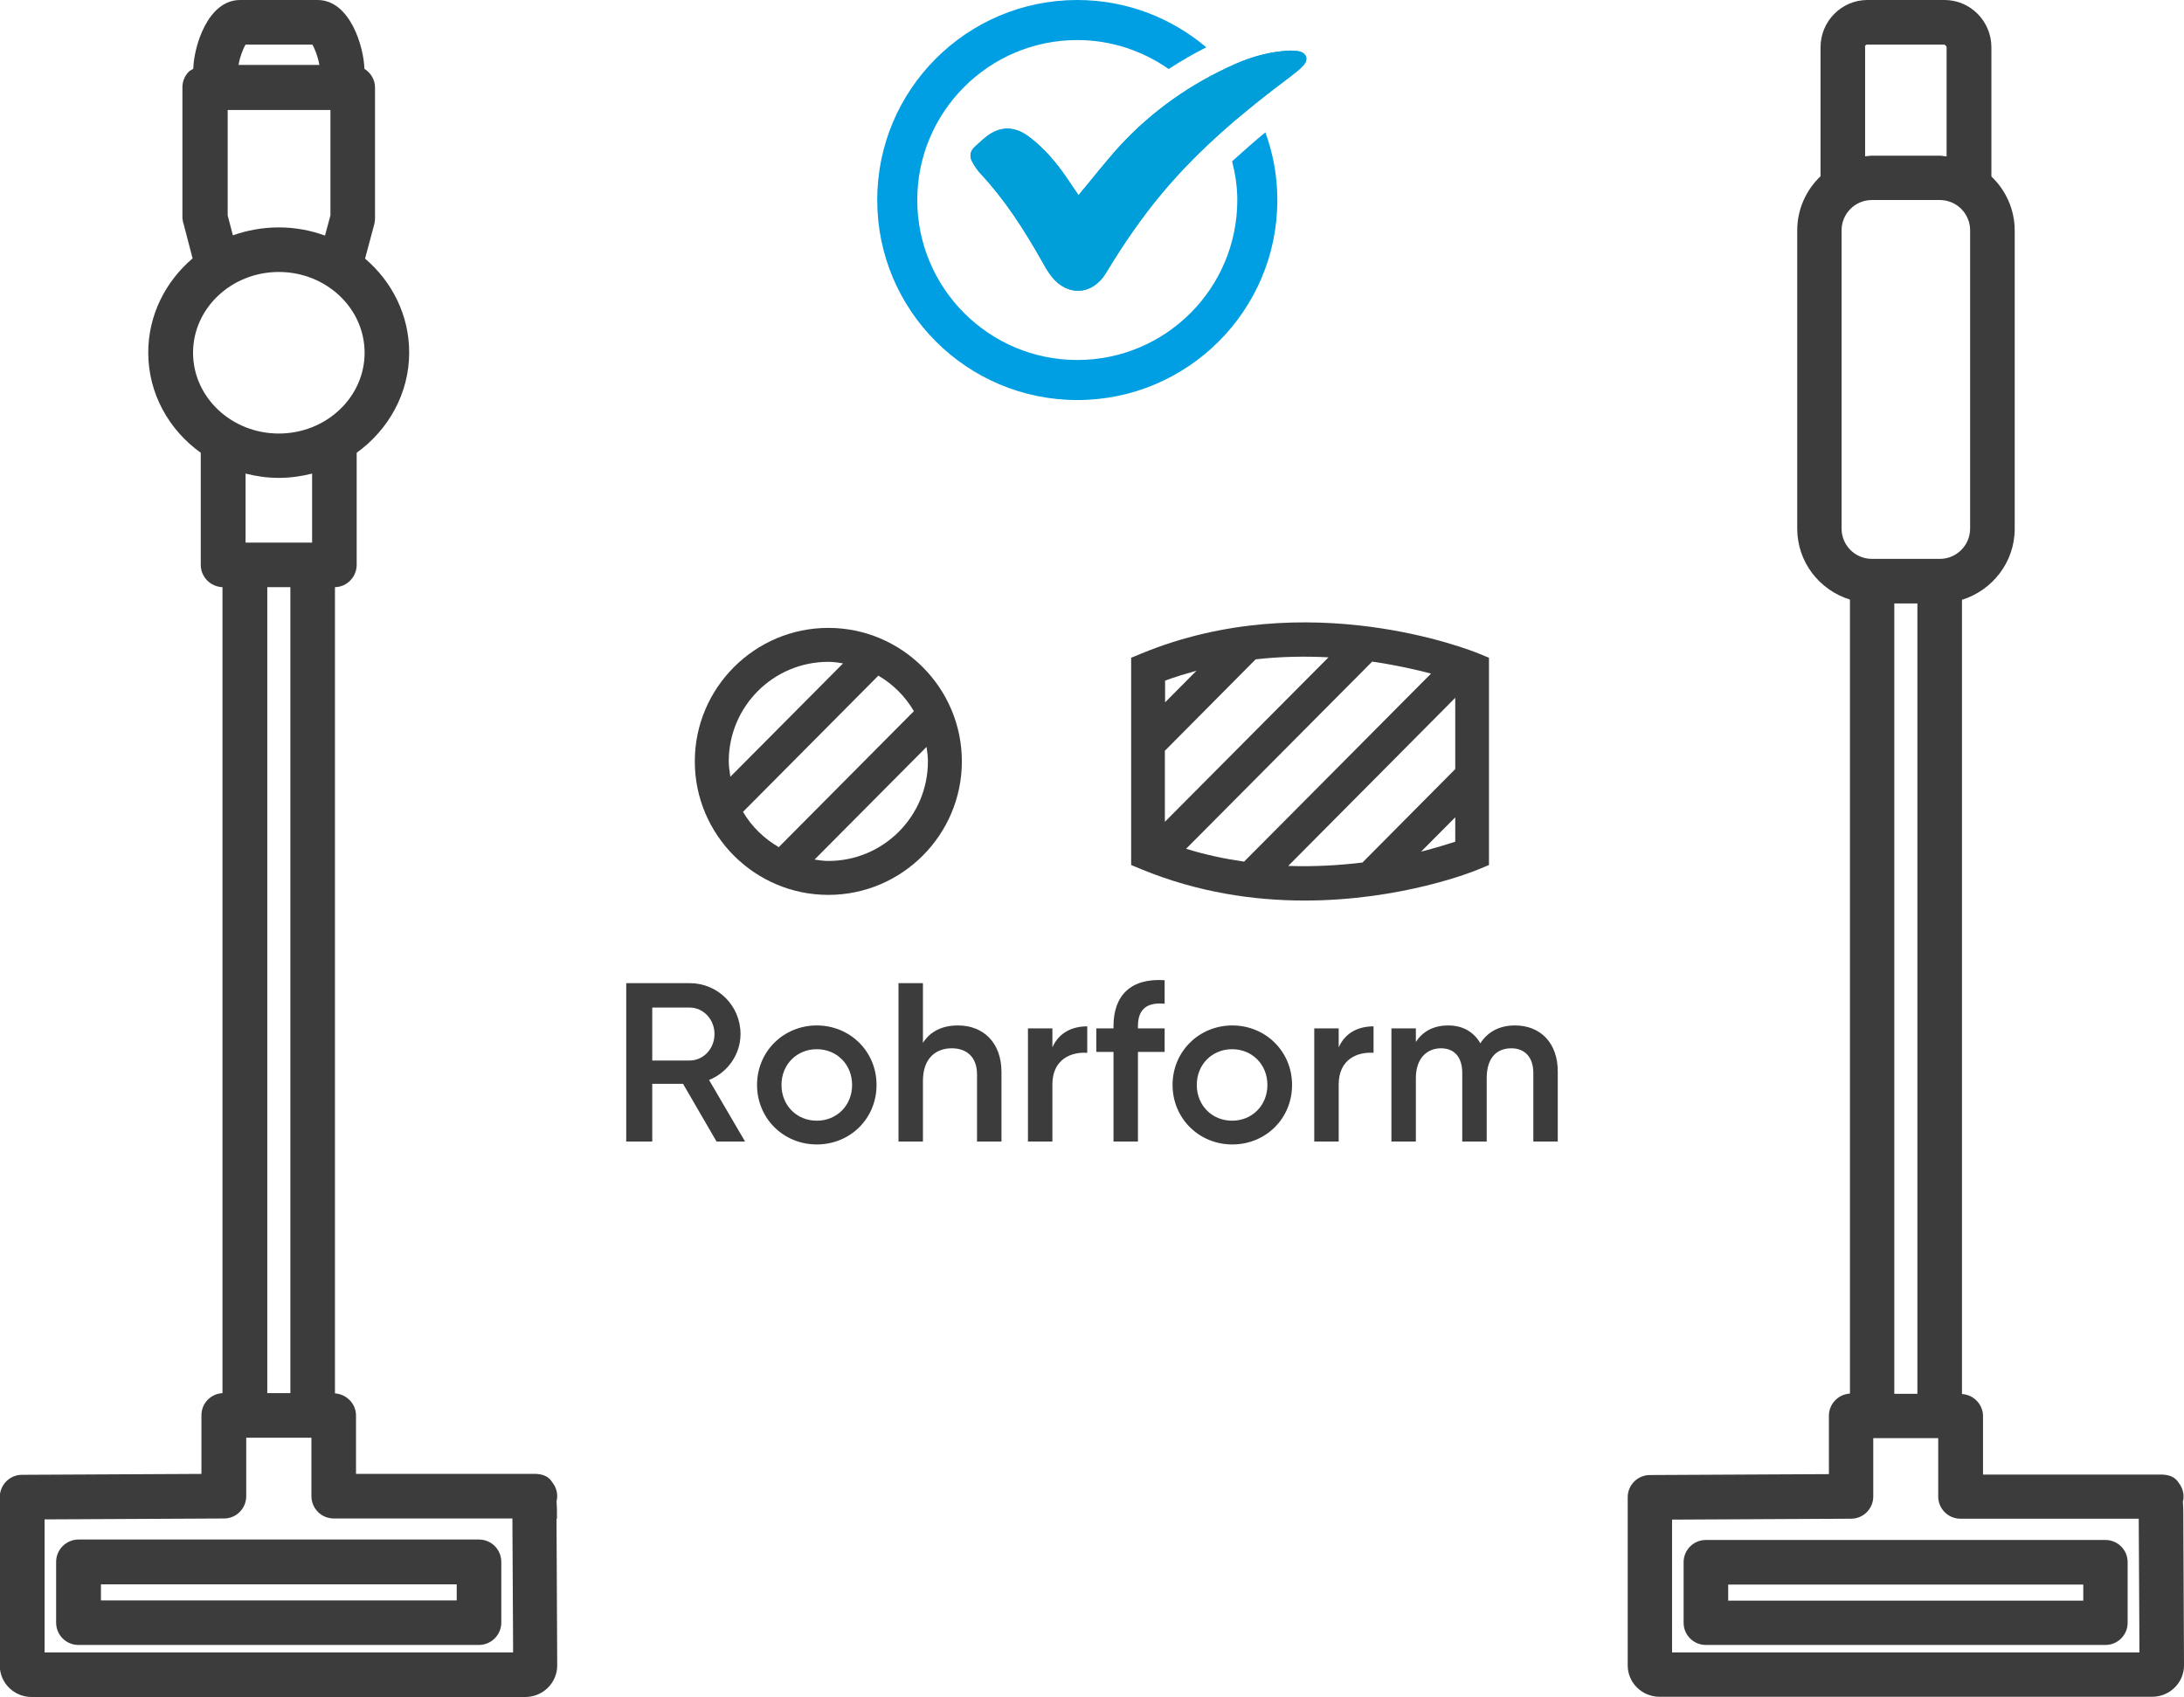
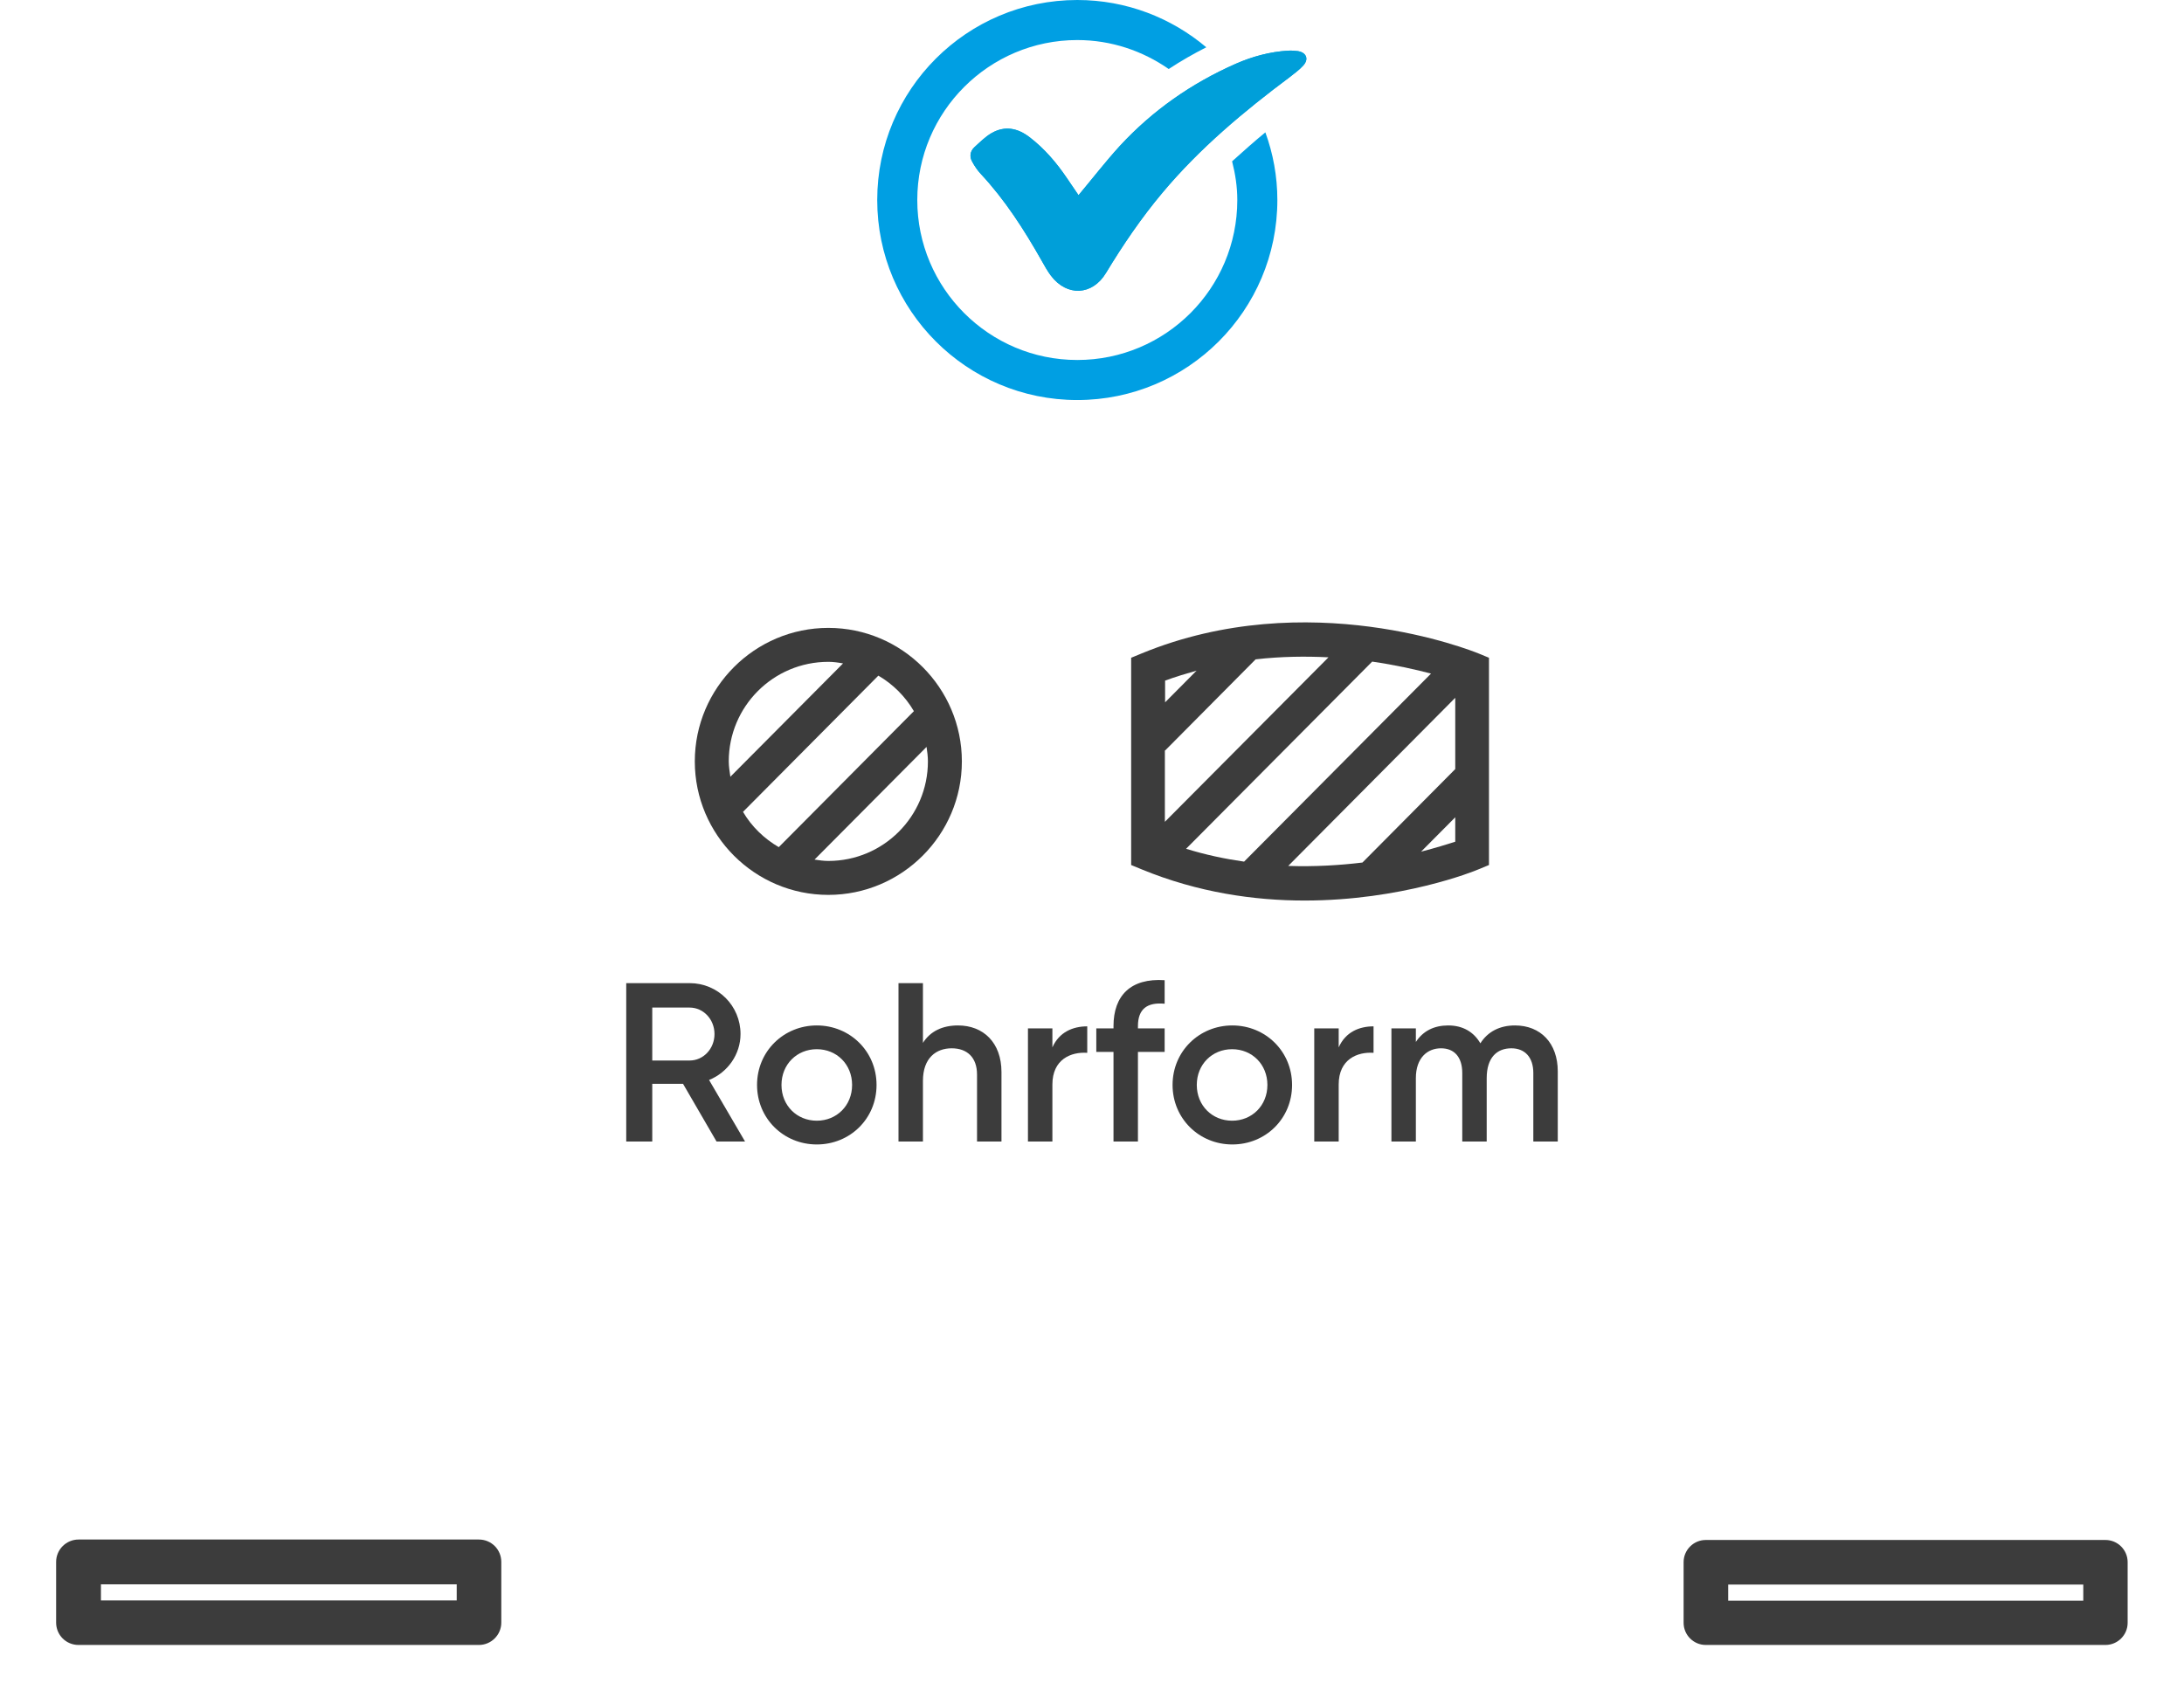
<svg xmlns="http://www.w3.org/2000/svg" id="Ebene_1" viewBox="0 0 96.5 75">
  <defs>
    <style>.cls-1{fill:#3c3c3c;}.cls-1,.cls-2,.cls-3{stroke-width:0px;}.cls-2{fill:#009fe3;}.cls-3{fill:#009fd9;}</style>
  </defs>
-   <path class="cls-1" d="M24.61,67.12c0-.28,0-.54-.02-.77.02-.07.03-.15.03-.22,0-.23-.08-.45-.22-.62-.13-.22-.35-.35-.7-.37-.02,0-.04,0-.07,0h-7.9v-2.58c0-.52-.41-.94-.93-.98V25.95c.53-.01.96-.45.96-.99v-4.95c1.4-1.01,2.32-2.62,2.32-4.43,0-1.65-.76-3.14-1.95-4.15l.41-1.53c.02-.08.03-.17.03-.25V3.86c0-.35-.2-.65-.47-.82-.02-.94-.62-3.04-2.07-3.04h-3.42c-1.45,0-2.05,2.1-2.07,3.04-.06.04-.13.07-.19.12-.19.19-.29.44-.29.7v5.78c.01.08.02.17.05.25l.4,1.53c-1.2,1.02-1.96,2.51-1.96,4.16,0,1.81.91,3.42,2.32,4.43v4.95c0,.54.43.97.96.99v35.62c-.52.03-.93.45-.93.98v2.59l-7.93.04c-.54,0-.98.44-.98.99v7.44c0,.77.63,1.39,1.41,1.39h21.81c.78,0,1.41-.63,1.41-1.39l-.03-6.49ZM12.83,61.57h-1.02V25.95h1.02v35.61ZM14.6,4.85v4.67l-.24.89c-.64-.23-1.32-.36-2.04-.36s-1.4.13-2.03.35l-.23-.88v-4.66s4.54,0,4.54,0ZM10.85,1.97h2.95c.12.2.26.58.31.9h-3.57c.05-.32.19-.7.31-.9ZM12.32,12.02c2.09,0,3.79,1.6,3.79,3.57s-1.7,3.57-3.79,3.57-3.79-1.6-3.79-3.57,1.7-3.57,3.79-3.57ZM12.32,21.12c.51,0,1-.07,1.47-.19v3.05h-2.94v-3.05c.47.12.96.19,1.47.19ZM22.67,73.03H1.97v-5.88l7.93-.04c.54,0,.98-.44.98-.99v-2.58h2.88v2.58c0,.55.44.99.99.99h7.89c.01,1.32.02,3.76.03,5.43v.49Z" />
  <path class="cls-1" d="M21.17,68.04H3.47c-.54,0-.99.44-.99.99v2.68c0,.55.44.99.99.99h17.69c.54,0,.99-.44.99-.99v-2.68c0-.55-.44-.99-.99-.99ZM20.18,70.73H4.46v-.71h15.72v.71Z" />
  <path class="cls-1" d="M30.18,47.9h-1.36v2.55h-1.15v-7h2.8c1.25,0,2.25,1,2.25,2.25,0,.9-.57,1.7-1.39,2.03l1.59,2.72h-1.26l-1.48-2.55ZM28.82,46.87h1.65c.61,0,1.1-.52,1.1-1.17s-.49-1.17-1.1-1.17h-1.65v2.34Z" />
  <path class="cls-1" d="M33.45,47.95c0-1.49,1.18-2.63,2.64-2.63s2.64,1.14,2.64,2.63-1.17,2.63-2.64,2.63-2.64-1.15-2.64-2.63ZM37.65,47.95c0-.91-.68-1.58-1.56-1.58s-1.56.67-1.56,1.58.68,1.58,1.56,1.58,1.56-.67,1.56-1.58Z" />
  <path class="cls-1" d="M44.25,47.38v3.07h-1.08v-2.96c0-.76-.44-1.16-1.12-1.16s-1.27.42-1.27,1.44v2.68h-1.08v-7h1.08v2.64c.33-.52.87-.77,1.55-.77,1.12,0,1.92.76,1.92,2.06Z" />
  <path class="cls-1" d="M48.04,45.36v1.17c-.71-.05-1.54.28-1.54,1.4v2.52h-1.08v-5h1.08v.84c.3-.68.91-.93,1.54-.93Z" />
  <path class="cls-1" d="M50.28,45.35v.1h1.18v1.04h-1.18v3.96h-1.08v-3.96h-.76v-1.04h.76v-.1c0-1.35.76-2.13,2.26-2.03v1.04c-.76-.07-1.18.22-1.18.99Z" />
  <path class="cls-1" d="M51.81,47.95c0-1.49,1.18-2.63,2.64-2.63s2.64,1.14,2.64,2.63-1.17,2.63-2.64,2.63-2.64-1.15-2.64-2.63ZM56,47.95c0-.91-.68-1.58-1.56-1.58s-1.56.67-1.56,1.58.68,1.58,1.56,1.58,1.56-.67,1.56-1.58Z" />
  <path class="cls-1" d="M60.69,45.36v1.17c-.71-.05-1.54.28-1.54,1.4v2.52h-1.08v-5h1.08v.84c.3-.68.91-.93,1.54-.93Z" />
  <path class="cls-1" d="M68.83,47.35v3.1h-1.08v-3.03c0-.7-.38-1.09-.97-1.09-.64,0-1.09.41-1.09,1.32v2.8h-1.08v-3.03c0-.7-.35-1.09-.94-1.09s-1.11.41-1.11,1.32v2.8h-1.08v-5h1.08v.6c.32-.49.81-.73,1.43-.73.65,0,1.13.29,1.42.79.33-.52.86-.79,1.53-.79,1.13,0,1.89.78,1.89,2.03Z" />
  <path class="cls-2" d="M53.3,2.09c-1.54-1.3-3.53-2.09-5.7-2.09-4.88,0-8.84,3.96-8.84,8.84s3.96,8.84,8.84,8.84,8.84-3.96,8.84-8.84c0-1.05-.19-2.06-.53-2.99-.49.4-.97.83-1.47,1.28.14.55.23,1.11.23,1.71,0,3.91-3.17,7.07-7.07,7.07s-7.07-3.17-7.07-7.07,3.17-7.07,7.07-7.07c1.5,0,2.89.48,4.04,1.28.53-.35,1.09-.67,1.66-.96" />
  <path class="cls-3" d="M47.66,8.62c.62-.74,1.19-1.48,1.82-2.17,1.45-1.57,3.17-2.77,5.12-3.63.73-.32,1.5-.53,2.3-.58.15-.01.3,0,.45.02.37.06.49.35.24.63-.17.19-.38.34-.58.5-2.05,1.53-4,3.16-5.65,5.13-.93,1.11-1.74,2.3-2.49,3.54-.6,1-1.72,1.06-2.43.13-.16-.21-.29-.45-.42-.68-.77-1.36-1.61-2.67-2.68-3.82-.15-.16-.28-.35-.38-.54-.13-.22-.1-.46.09-.64.24-.22.48-.46.75-.62.6-.35,1.17-.23,1.7.18.65.5,1.18,1.12,1.64,1.8.17.25.35.51.51.75" />
  <path class="cls-3" d="M47.66,8.62c.62-.74,1.19-1.48,1.82-2.17,1.45-1.57,3.17-2.77,5.12-3.63.73-.32,1.5-.53,2.3-.58.15-.01.3,0,.45.02.37.06.49.35.24.63-.17.19-.38.34-.58.5-2.05,1.53-4,3.16-5.65,5.13-.93,1.11-1.74,2.3-2.49,3.54-.6,1-1.72,1.06-2.43.13-.16-.21-.29-.45-.42-.68-.77-1.36-1.61-2.67-2.68-3.82-.15-.16-.28-.35-.38-.54-.13-.22-.1-.46.09-.64.24-.22.48-.46.75-.62.6-.35,1.17-.23,1.7.18.65.5,1.18,1.12,1.64,1.8.17.25.35.51.51.75" />
  <path class="cls-1" d="M93.03,68.06h-17.66c-.54,0-.98.44-.98.98v2.68c0,.54.44.98.98.98h17.66c.54,0,.98-.44.98-.98v-2.68c0-.54-.44-.98-.98-.98ZM92.05,70.74h-15.69v-.71h15.69v.71Z" />
-   <path class="cls-1" d="M96.47,67.14c0-.28,0-.54-.02-.77.02-.07.03-.15.03-.22,0-.23-.08-.45-.21-.61-.13-.22-.35-.35-.71-.37-.02,0-.04,0-.06,0h-7.88v-2.58c0-.52-.41-.95-.93-.98V26.51c1.34-.42,2.33-1.66,2.33-3.14v-13.18c0-.94-.4-1.79-1.03-2.39V2.09c0-1.15-.93-2.09-2.07-2.09h-3.41c-1.14,0-2.07.94-2.07,2.09v5.7c-.63.6-1.03,1.45-1.03,2.39v13.18c0,1.48.98,2.72,2.33,3.14v35.09c-.52.03-.93.46-.93.98v2.58l-7.91.04c-.54,0-.98.44-.98.98v7.43c0,.77.63,1.39,1.41,1.39h21.76c.78,0,1.41-.62,1.41-1.39l-.03-6.47ZM82.4,2.09c0-.07.04-.12.1-.12h3.41s.1.05.1.12v4.82c-.1,0-.2-.03-.3-.03h-3c-.1,0-.2.02-.3.03V2.09ZM81.37,23.36v-13.18c0-.74.6-1.34,1.34-1.34h3c.74,0,1.34.6,1.34,1.34v13.18c0,.74-.6,1.34-1.34,1.34h-3c-.74,0-1.34-.6-1.34-1.34ZM84.72,26.67v34.93h-1.02V26.67h1.02ZM94.53,73.03h-20.65v-5.87l7.91-.04c.54,0,.98-.44.98-.98v-2.58h2.87v2.58c0,.54.44.98.98.98h7.88c.01,1.32.02,3.75.03,5.42v.49Z" />
  <path class="cls-1" d="M65.33,28.88c-.3-.12-7.53-3.03-14.89,0l-.46.19v9.16l.46.19c2.5,1.03,4.99,1.38,7.2,1.38,4.28,0,7.49-1.29,7.69-1.38l.46-.19v-9.16l-.46-.19ZM51.48,30.08c.46-.17.93-.31,1.39-.44l-1.39,1.4v-.96ZM51.48,33.17l4-4.03c1.13-.13,2.22-.14,3.22-.09l-7.23,7.27v-3.16ZM52.4,37.52l8.23-8.28c1.03.15,1.92.35,2.6.53l-8.26,8.31c-.84-.12-1.7-.3-2.57-.57ZM64.3,37.2c-.34.11-.86.27-1.51.44l1.51-1.52v1.08ZM64.3,33.99l-4.1,4.13c-.99.12-2.1.19-3.28.15l7.38-7.43v3.15Z" />
  <path class="cls-1" d="M36.6,27.75c-3.25,0-5.9,2.65-5.9,5.9s2.65,5.9,5.9,5.9,5.9-2.65,5.9-5.9-2.65-5.9-5.9-5.9ZM32.27,34.32c-.03-.22-.07-.44-.07-.67,0-2.43,1.97-4.4,4.4-4.4.22,0,.43.03.65.07l-4.98,5.01ZM32.83,35.88l5.98-6.02c.65.38,1.19.92,1.57,1.57l-5.97,6.01c-.65-.38-1.2-.91-1.58-1.56ZM36.6,38.05c-.21,0-.41-.03-.61-.06l4.95-4.98c.03.21.06.42.06.64,0,2.43-1.97,4.4-4.4,4.4Z" />
</svg>